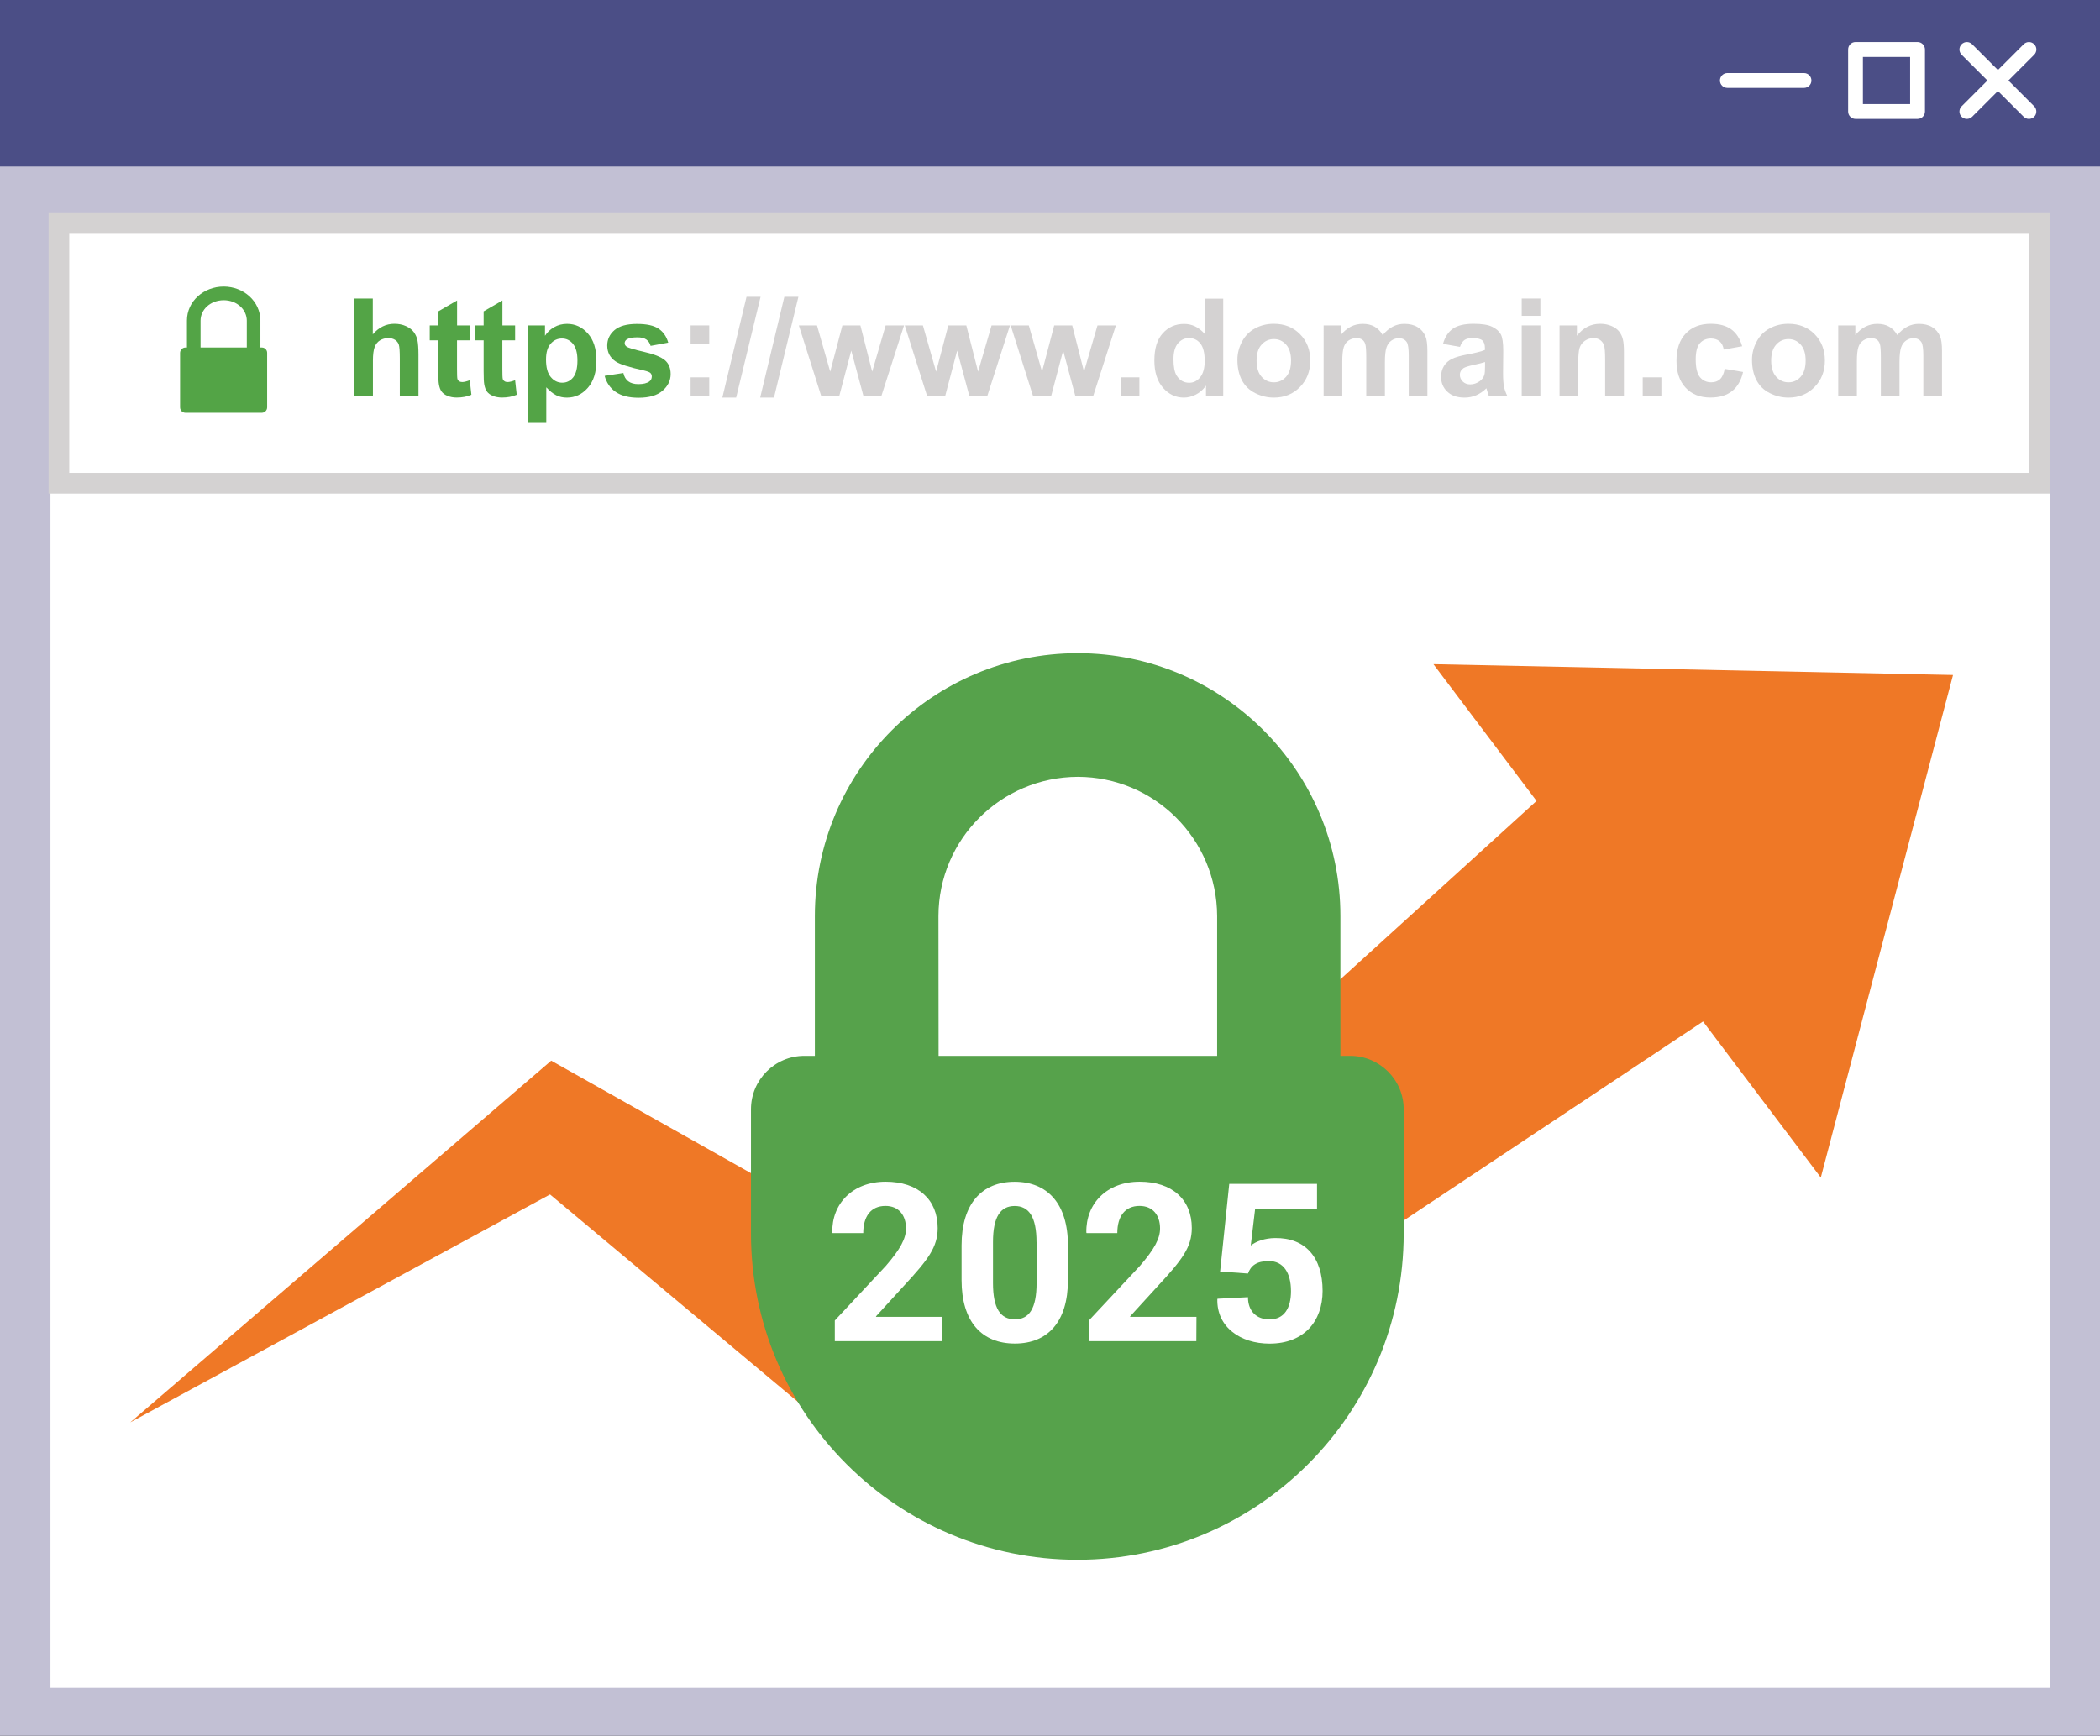
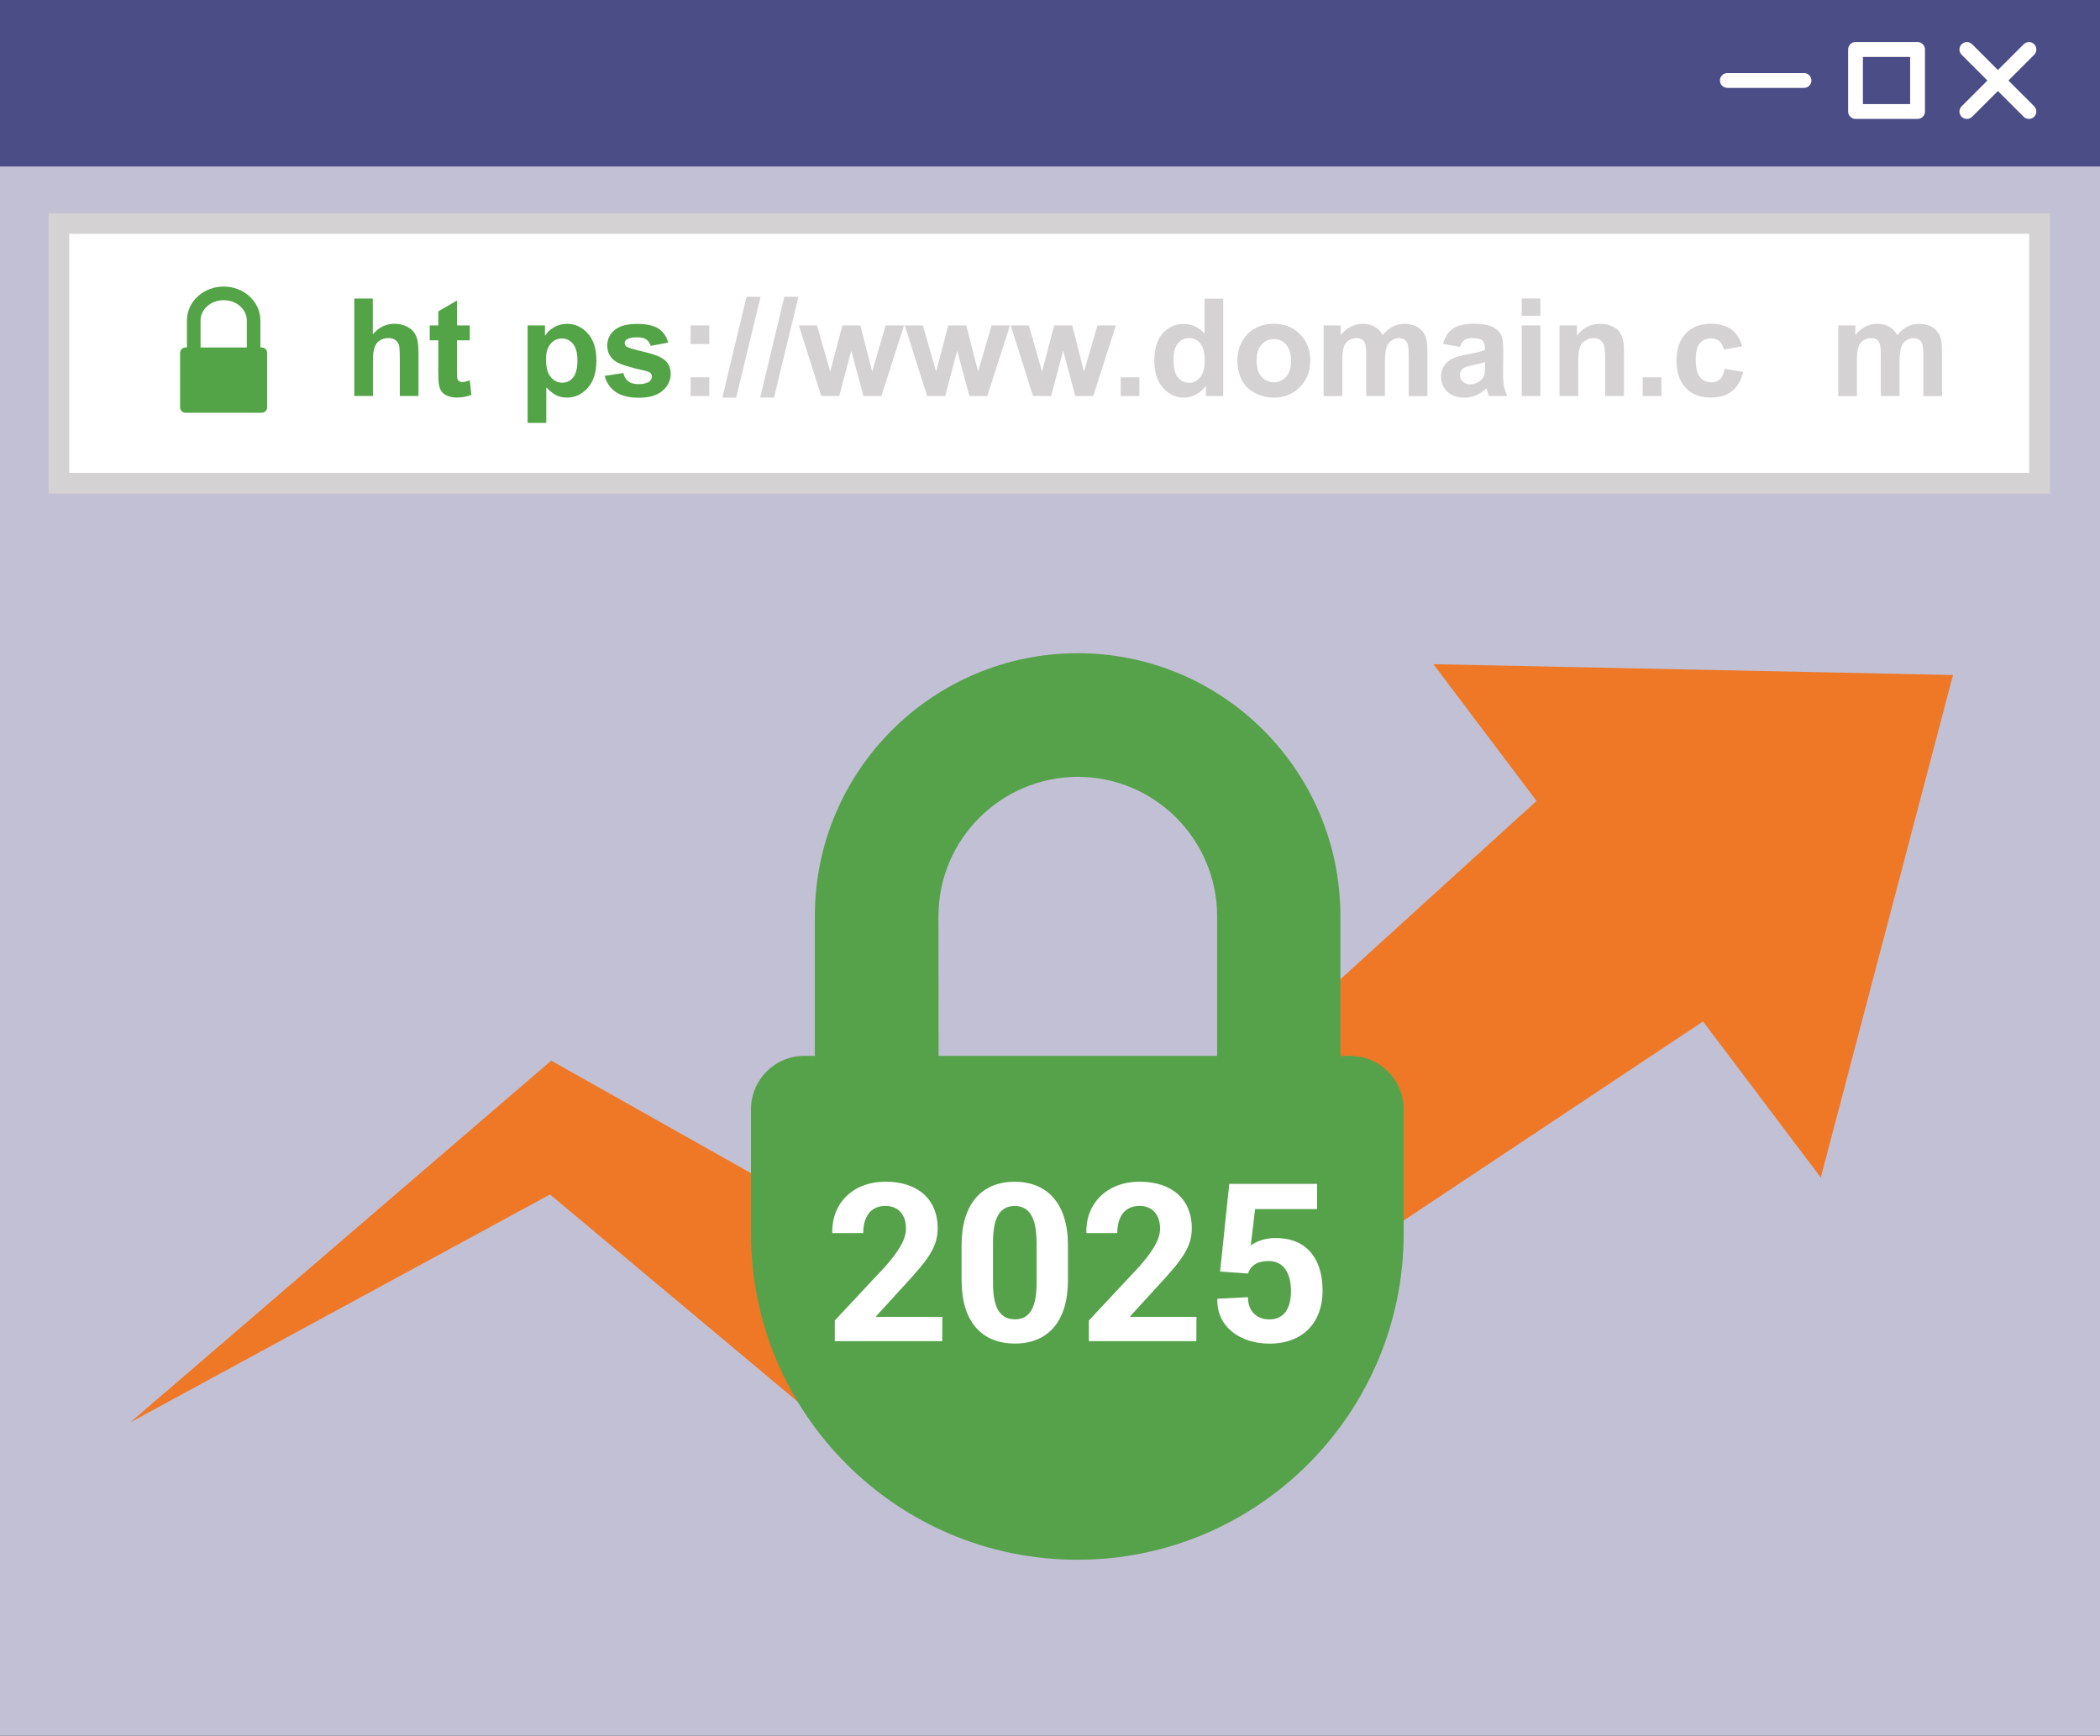
<svg xmlns="http://www.w3.org/2000/svg" version="1.1" id="Layer_1" x="0px" y="0px" width="324.18px" height="268px" viewBox="0 0 324.18 268" style="enable-background:new 0 0 324.18 268;" xml:space="preserve">
  <rect x="0" y="0" width="324.18" height="268" fill="#333333" stroke="none" />
  <style type="text/css">
	.st0{fill:#4B4E86;}
	.st1{fill:#C2C0D4;}
	.st2{fill:#FFFFFF;}
	.st3{fill:#D4D2D2;}
	.st4{fill:#53A446;}
	.st5{fill:#EF7826;}
	.st6{fill:#56A24B;}
</style>
  <g>
    <g>
      <rect x="0" y="0" class="st0" width="324.19" height="40.2" />
    </g>
    <g>
      <rect x="0" y="25.71" class="st1" width="324.19" height="242.29" />
    </g>
    <g>
-       <rect x="7.79" y="33.17" class="st2" width="308.61" height="227.43" />
-     </g>
+       </g>
    <g>
      <g>
        <path class="st2" d="M278.49,11.28h-11.83c-0.63,0-1.15,0.51-1.15,1.15c0,0.63,0.51,1.14,1.15,1.14h11.83     c0.63,0,1.14-0.51,1.14-1.14C279.63,11.8,279.12,11.28,278.49,11.28z" />
      </g>
      <g>
        <path class="st2" d="M314.02,16.41l-3.98-3.98l3.98-3.98c0.45-0.45,0.45-1.17,0-1.62c-0.45-0.45-1.17-0.45-1.62,0l-3.98,3.98     l-3.98-3.98c-0.45-0.45-1.17-0.45-1.62,0c-0.45,0.45-0.45,1.17,0,1.62l3.98,3.98l-3.98,3.98c-0.45,0.45-0.45,1.18,0,1.62     c0.22,0.22,0.51,0.33,0.81,0.33c0.29,0,0.59-0.11,0.81-0.33l3.98-3.98l3.98,3.98c0.22,0.22,0.51,0.33,0.81,0.33     c0.29,0,0.59-0.11,0.81-0.33C314.46,17.58,314.46,16.86,314.02,16.41z" />
      </g>
      <g>
        <path class="st2" d="M296.02,6.49h-9.58c-0.63,0-1.14,0.51-1.14,1.15v9.58c0,0.63,0.51,1.14,1.14,1.14h9.58     c0.63,0,1.14-0.51,1.14-1.14V7.64C297.16,7.01,296.65,6.49,296.02,6.49z M294.87,16.07h-7.29V8.79h7.29V16.07z" />
      </g>
    </g>
    <g>
      <g>
        <rect x="9.1" y="34.5" class="st2" width="305.75" height="40.1" />
      </g>
      <g>
        <path class="st3" d="M313.25,36.1v36.91H10.69V36.1H313.25 M316.44,32.91H7.5v43.3h308.94V32.91L316.44,32.91z" />
      </g>
    </g>
    <g>
      <g>
        <path class="st4" d="M30.96,49.5c0-1.67,1.47-3.13,3.57-3.15c2.09,0.01,3.57,1.48,3.57,3.15L38.1,49.5v4.95h2.1v-4.95     c-0.01-2.97-2.57-5.25-5.67-5.26c-3.1,0.01-5.67,2.28-5.67,5.25v4.95h2.1V49.5z" />
      </g>
      <g>
        <path class="st4" d="M40.42,53.65H28.64c-0.47,0-0.84,0.38-0.84,0.84v8.4c0,0.47,0.37,0.84,0.84,0.84h11.77     c0.46,0,0.83-0.38,0.83-0.84v-8.4C41.25,54.03,40.88,53.65,40.42,53.65z" />
      </g>
    </g>
    <g>
      <path class="st4" d="M57.55,46.09v5.53c0.93-1.09,2.04-1.63,3.34-1.63c0.66,0,1.26,0.12,1.8,0.37c0.53,0.25,0.94,0.56,1.21,0.94    s0.46,0.81,0.55,1.27s0.15,1.19,0.15,2.17v6.4h-2.88v-5.76c0-1.14-0.05-1.87-0.16-2.18c-0.11-0.31-0.3-0.55-0.58-0.73    c-0.28-0.18-0.62-0.27-1.04-0.27c-0.48,0-0.91,0.12-1.28,0.35c-0.38,0.23-0.65,0.58-0.83,1.05c-0.17,0.47-0.26,1.16-0.26,2.08    v5.46h-2.88V46.09H57.55z" />
      <path class="st4" d="M72.52,50.24v2.3h-1.97v4.39c0,0.89,0.02,1.41,0.06,1.56s0.12,0.27,0.26,0.36c0.13,0.1,0.3,0.14,0.49,0.14    c0.27,0,0.65-0.09,1.16-0.28l0.25,2.24c-0.67,0.29-1.43,0.43-2.28,0.43c-0.52,0-0.99-0.09-1.41-0.26    c-0.42-0.17-0.72-0.4-0.92-0.68s-0.33-0.65-0.41-1.12c-0.06-0.33-0.09-1.01-0.09-2.03v-4.75h-1.32v-2.3h1.32v-2.17l2.9-1.68v3.85    H72.52z" />
-       <path class="st4" d="M79.52,50.24v2.3h-1.97v4.39c0,0.89,0.02,1.41,0.06,1.56s0.12,0.27,0.26,0.36c0.13,0.1,0.3,0.14,0.49,0.14    c0.27,0,0.65-0.09,1.16-0.28l0.25,2.24c-0.67,0.29-1.43,0.43-2.28,0.43c-0.52,0-0.99-0.09-1.41-0.26    c-0.42-0.17-0.72-0.4-0.92-0.68s-0.33-0.65-0.41-1.12c-0.06-0.33-0.09-1.01-0.09-2.03v-4.75h-1.32v-2.3h1.32v-2.17l2.9-1.68v3.85    H79.52z" />
      <path class="st4" d="M81.44,50.24h2.69v1.6c0.35-0.55,0.82-0.99,1.42-1.33c0.6-0.34,1.26-0.51,1.98-0.51    c1.27,0,2.34,0.5,3.22,1.49c0.88,0.99,1.32,2.38,1.32,4.15c0,1.82-0.44,3.24-1.33,4.24c-0.89,1.01-1.97,1.51-3.23,1.51    c-0.6,0-1.15-0.12-1.64-0.36c-0.49-0.24-1-0.65-1.54-1.23v5.49h-2.88V50.24z M84.29,55.5c0,1.23,0.24,2.13,0.73,2.71    c0.49,0.59,1.08,0.88,1.78,0.88c0.67,0,1.23-0.27,1.67-0.81c0.44-0.54,0.67-1.42,0.67-2.64c0-1.14-0.23-1.99-0.69-2.55    s-1.03-0.83-1.7-0.83c-0.7,0-1.29,0.27-1.75,0.82C84.52,53.63,84.29,54.43,84.29,55.5z" />
      <path class="st4" d="M93.34,58.03l2.89-0.44c0.12,0.56,0.37,0.99,0.75,1.28c0.38,0.29,0.9,0.44,1.58,0.44    c0.75,0,1.31-0.14,1.68-0.41c0.25-0.19,0.38-0.45,0.38-0.77c0-0.22-0.07-0.4-0.21-0.54c-0.14-0.14-0.47-0.26-0.96-0.38    c-2.33-0.51-3.8-0.98-4.42-1.41c-0.86-0.59-1.29-1.41-1.29-2.45c0-0.94,0.37-1.74,1.12-2.38c0.75-0.64,1.9-0.96,3.47-0.96    c1.49,0,2.6,0.24,3.33,0.73c0.73,0.49,1.22,1.2,1.5,2.16l-2.72,0.5c-0.12-0.42-0.34-0.75-0.66-0.98    c-0.33-0.23-0.79-0.34-1.39-0.34c-0.76,0-1.3,0.11-1.63,0.32c-0.22,0.15-0.33,0.35-0.33,0.59c0,0.21,0.1,0.38,0.29,0.52    c0.26,0.19,1.16,0.46,2.69,0.81c1.54,0.35,2.61,0.78,3.22,1.28c0.6,0.51,0.9,1.23,0.9,2.15c0,1-0.42,1.86-1.25,2.58    c-0.83,0.72-2.07,1.08-3.71,1.08c-1.48,0-2.66-0.3-3.53-0.9S93.61,59.06,93.34,58.03z" />
      <path class="st3" d="M106.61,53.12v-2.88h2.88v2.88H106.61z M106.61,61.14v-2.88h2.88v2.88H106.61z" />
      <path class="st3" d="M111.51,61.39l3.73-15.56h2.17l-3.77,15.56H111.51z" />
      <path class="st3" d="M117.35,61.39l3.73-15.56h2.17l-3.77,15.56H117.35z" />
      <path class="st3" d="M126.77,61.14l-3.45-10.9h2.8l2.04,7.14l1.88-7.14h2.78l1.82,7.14l2.08-7.14h2.84l-3.5,10.9h-2.77l-1.88-7.01    l-1.85,7.01H126.77z" />
      <path class="st3" d="M143.12,61.14l-3.45-10.9h2.8l2.04,7.14l1.88-7.14h2.78l1.82,7.14l2.08-7.14h2.84l-3.5,10.9h-2.77l-1.88-7.01    l-1.85,7.01H143.12z" />
      <path class="st3" d="M159.47,61.14l-3.45-10.9h2.8l2.04,7.14l1.88-7.14h2.78l1.82,7.14l2.08-7.14h2.84l-3.5,10.9H166l-1.88-7.01    l-1.85,7.01H159.47z" />
      <path class="st3" d="M173.01,61.14v-2.88h2.88v2.88H173.01z" />
      <path class="st3" d="M188.85,61.14h-2.68v-1.6c-0.44,0.62-0.97,1.09-1.58,1.39s-1.22,0.46-1.83,0.46c-1.25,0-2.33-0.5-3.22-1.51    c-0.89-1.01-1.34-2.42-1.34-4.22c0-1.85,0.43-3.25,1.3-4.21s1.97-1.44,3.29-1.44c1.22,0,2.27,0.51,3.16,1.52v-5.42h2.88V61.14z     M181.15,55.45c0,1.16,0.16,2,0.48,2.52c0.46,0.75,1.12,1.13,1.95,1.13c0.66,0,1.23-0.28,1.69-0.85c0.46-0.56,0.7-1.41,0.7-2.53    c0-1.25-0.23-2.15-0.68-2.7c-0.45-0.55-1.03-0.83-1.73-0.83c-0.68,0-1.26,0.27-1.72,0.82S181.15,54.37,181.15,55.45z" />
      <path class="st3" d="M191.02,55.53c0-0.96,0.24-1.89,0.71-2.78c0.47-0.9,1.14-1.58,2.01-2.05c0.87-0.47,1.83-0.71,2.9-0.71    c1.65,0,3,0.54,4.05,1.61c1.05,1.07,1.58,2.42,1.58,4.06c0,1.65-0.53,3.02-1.6,4.1c-1.06,1.08-2.4,1.63-4.02,1.63    c-1,0-1.95-0.23-2.86-0.68s-1.6-1.11-2.07-1.99C191.26,57.85,191.02,56.78,191.02,55.53z M193.98,55.69    c0,1.08,0.26,1.91,0.77,2.48c0.51,0.57,1.15,0.86,1.9,0.86s1.38-0.29,1.89-0.86c0.51-0.58,0.76-1.41,0.76-2.5    c0-1.07-0.25-1.89-0.76-2.46s-1.14-0.86-1.89-0.86s-1.39,0.29-1.9,0.86C194.23,53.78,193.98,54.61,193.98,55.69z" />
      <path class="st3" d="M204.31,50.24h2.66v1.49c0.95-1.16,2.08-1.73,3.4-1.73c0.7,0,1.3,0.14,1.82,0.43    c0.51,0.29,0.93,0.72,1.26,1.3c0.48-0.58,1-1.02,1.55-1.3c0.55-0.29,1.15-0.43,1.78-0.43c0.8,0,1.48,0.16,2.03,0.49    c0.55,0.33,0.97,0.8,1.24,1.43c0.2,0.47,0.3,1.22,0.3,2.26v6.97h-2.88v-6.23c0-1.08-0.1-1.78-0.3-2.09    c-0.27-0.41-0.68-0.62-1.23-0.62c-0.4,0-0.78,0.12-1.14,0.37c-0.36,0.25-0.61,0.61-0.77,1.08c-0.16,0.48-0.24,1.23-0.24,2.25v5.23    h-2.88v-5.97c0-1.06-0.05-1.74-0.15-2.05s-0.26-0.54-0.48-0.69c-0.22-0.15-0.51-0.23-0.88-0.23c-0.44,0-0.84,0.12-1.2,0.36    c-0.36,0.24-0.61,0.58-0.76,1.04c-0.15,0.45-0.23,1.2-0.23,2.25v5.3h-2.88V50.24z" />
      <path class="st3" d="M225.38,53.56l-2.62-0.47c0.29-1.05,0.8-1.83,1.52-2.34c0.72-0.51,1.79-0.76,3.2-0.76    c1.29,0,2.24,0.15,2.87,0.46c0.63,0.3,1.07,0.69,1.33,1.16c0.26,0.47,0.38,1.33,0.38,2.58l-0.03,3.37c0,0.96,0.05,1.67,0.14,2.12    c0.09,0.46,0.26,0.94,0.52,1.46h-2.85c-0.08-0.19-0.17-0.48-0.28-0.85c-0.05-0.17-0.08-0.28-0.1-0.34    c-0.49,0.48-1.02,0.84-1.58,1.08c-0.56,0.24-1.16,0.36-1.8,0.36c-1.12,0-2.01-0.3-2.65-0.91c-0.65-0.61-0.97-1.38-0.97-2.31    c0-0.62,0.15-1.17,0.44-1.65s0.71-0.85,1.24-1.11c0.53-0.26,1.29-0.48,2.29-0.67c1.35-0.25,2.28-0.49,2.8-0.71v-0.29    c0-0.55-0.14-0.95-0.41-1.19c-0.27-0.24-0.79-0.35-1.55-0.35c-0.51,0-0.91,0.1-1.2,0.3C225.79,52.7,225.55,53.06,225.38,53.56z     M229.24,55.9c-0.37,0.12-0.95,0.27-1.75,0.44s-1.32,0.34-1.57,0.5c-0.38,0.27-0.56,0.61-0.56,1.02c0,0.4,0.15,0.75,0.45,1.05    c0.3,0.29,0.68,0.44,1.15,0.44c0.52,0,1.02-0.17,1.49-0.51c0.35-0.26,0.58-0.58,0.69-0.95c0.08-0.25,0.11-0.71,0.11-1.41V55.9z" />
      <path class="st3" d="M234.91,48.76v-2.67h2.88v2.67H234.91z M234.91,61.14v-10.9h2.88v10.9H234.91z" />
      <path class="st3" d="M250.67,61.14h-2.88v-5.56c0-1.18-0.06-1.94-0.18-2.28s-0.32-0.61-0.6-0.81c-0.28-0.19-0.61-0.29-1-0.29    c-0.5,0-0.95,0.14-1.34,0.41c-0.4,0.27-0.67,0.64-0.82,1.09c-0.15,0.45-0.22,1.29-0.22,2.5v4.94h-2.88v-10.9h2.68v1.6    c0.95-1.23,2.15-1.85,3.59-1.85c0.64,0,1.22,0.11,1.75,0.34c0.53,0.23,0.93,0.52,1.2,0.88c0.27,0.36,0.46,0.76,0.56,1.21    c0.11,0.45,0.16,1.1,0.16,1.94V61.14z" />
      <path class="st3" d="M253.59,61.14v-2.88h2.88v2.88H253.59z" />
      <path class="st3" d="M268.94,53.46l-2.84,0.51c-0.1-0.57-0.31-1-0.65-1.28s-0.78-0.43-1.32-0.43c-0.72,0-1.29,0.25-1.72,0.74    s-0.64,1.33-0.64,2.49c0,1.29,0.22,2.21,0.65,2.74s1.02,0.8,1.75,0.8c0.55,0,1-0.16,1.34-0.47c0.35-0.31,0.59-0.85,0.74-1.61    l2.83,0.48c-0.29,1.3-0.86,2.28-1.69,2.95c-0.83,0.66-1.95,1-3.36,1c-1.59,0-2.87-0.5-3.81-1.51c-0.95-1.01-1.42-2.4-1.42-4.18    c0-1.8,0.48-3.2,1.43-4.2s2.24-1.5,3.86-1.5c1.33,0,2.38,0.29,3.17,0.86S268.6,52.29,268.94,53.46z" />
-       <path class="st3" d="M270.46,55.53c0-0.96,0.24-1.89,0.71-2.78c0.47-0.9,1.14-1.58,2.01-2.05c0.87-0.47,1.83-0.71,2.9-0.71    c1.65,0,3,0.54,4.05,1.61c1.05,1.07,1.58,2.42,1.58,4.06c0,1.65-0.53,3.02-1.6,4.1c-1.06,1.08-2.4,1.63-4.02,1.63    c-1,0-1.95-0.23-2.86-0.68s-1.6-1.11-2.07-1.99C270.7,57.85,270.46,56.78,270.46,55.53z M273.42,55.69c0,1.08,0.26,1.91,0.77,2.48    c0.51,0.57,1.15,0.86,1.9,0.86s1.38-0.29,1.89-0.86c0.51-0.58,0.76-1.41,0.76-2.5c0-1.07-0.25-1.89-0.76-2.46    s-1.14-0.86-1.89-0.86s-1.39,0.29-1.9,0.86C273.67,53.78,273.42,54.61,273.42,55.69z" />
      <path class="st3" d="M283.75,50.24h2.66v1.49c0.95-1.16,2.08-1.73,3.4-1.73c0.7,0,1.3,0.14,1.82,0.43    c0.51,0.29,0.93,0.72,1.26,1.3c0.48-0.58,1-1.02,1.55-1.3c0.55-0.29,1.15-0.43,1.78-0.43c0.8,0,1.48,0.16,2.03,0.49    c0.55,0.33,0.97,0.8,1.24,1.43c0.2,0.47,0.3,1.22,0.3,2.26v6.97h-2.88v-6.23c0-1.08-0.1-1.78-0.3-2.09    c-0.27-0.41-0.68-0.62-1.23-0.62c-0.4,0-0.78,0.12-1.14,0.37c-0.36,0.25-0.61,0.61-0.77,1.08c-0.16,0.48-0.24,1.23-0.24,2.25v5.23    h-2.88v-5.97c0-1.06-0.05-1.74-0.15-2.05s-0.26-0.54-0.48-0.69c-0.22-0.15-0.51-0.23-0.88-0.23c-0.44,0-0.84,0.12-1.2,0.36    c-0.36,0.24-0.61,0.58-0.76,1.04c-0.15,0.45-0.23,1.2-0.23,2.25v5.3h-2.88V50.24z" />
    </g>
    <g>
      <polygon class="st5" points="85.09,163.76 20.11,219.61 84.91,184.42 145.94,235.5 262.9,157.71 281.08,181.81 301.49,104.22     221.28,102.55 237.2,123.66 151.78,201.33   " />
    </g>
    <g>
      <g>
        <path class="st6" d="M208.43,163.02h-1.51v-21.58c0-22.41-18.14-40.57-40.54-40.59c-22.42,0.02-40.59,18.18-40.59,40.59v21.58     h-1.62c-4.56,0-8.24,3.7-8.24,8.25v19.16c-0.01,27.83,22.56,50.39,50.39,50.39c27.81,0,50.37-22.56,50.37-50.39v-19.16     C216.7,166.73,212.99,163.02,208.43,163.02 M187.88,163.02h-42.99l-0.02-21.58c0.02-11.88,9.66-21.47,21.52-21.5     c11.85,0.02,21.46,9.62,21.5,21.5V163.02z" />
      </g>
      <g>
        <g>
          <path class="st2" d="M145.46,207.07h-16.59v-3.19l7.86-8.41c2.28-2.63,3.13-4.26,3.13-5.8c0-2.06-1.13-3.48-3.17-3.48      c-2.26,0-3.43,1.63-3.43,4.19h-4.74l-0.04-0.09c-0.09-4.43,3.13-7.84,8.23-7.84c5.04,0,8.04,2.78,8.04,7.15      c0,2.95-1.46,4.87-5.21,8.92l-4.32,4.73l0.04,0.07h10.21L145.46,207.07z" />
        </g>
        <g>
          <path class="st2" d="M164.86,197.64c0,6.45-3.13,9.8-8.19,9.8c-5.1,0-8.23-3.35-8.23-9.8v-5.36c0-6.43,3.13-9.82,8.19-9.82      c5.06,0,8.23,3.39,8.23,9.82V197.64z M160.01,191.78c0-3.87-1.17-5.58-3.37-5.58c-2.21,0-3.35,1.69-3.35,5.58v6.32      c0,3.93,1.15,5.6,3.39,5.6c2.19,0,3.34-1.67,3.34-5.6V191.78z" />
        </g>
        <g>
          <path class="st2" d="M184.68,207.07h-16.59v-3.19l7.86-8.41c2.28-2.63,3.13-4.26,3.13-5.8c0-2.06-1.13-3.48-3.17-3.48      c-2.26,0-3.43,1.63-3.43,4.19h-4.74l-0.04-0.09c-0.09-4.43,3.13-7.84,8.23-7.84c5.04,0,8.05,2.78,8.05,7.15      c0,2.95-1.46,4.87-5.21,8.92l-4.32,4.73l0.04,0.07h10.21L184.68,207.07z" />
        </g>
        <g>
          <path class="st2" d="M188.35,196.32l1.41-13.53h13.55v3.89h-9.56l-0.67,5.62c0.89-0.67,2.19-1.13,3.73-1.15      c4.69-0.07,7.36,2.97,7.36,8.16c0,4.69-2.87,8.14-8.19,8.14c-4.5,0-8.16-2.56-8.06-6.86l0.04-0.07l4.69-0.24      c0,2.17,1.33,3.43,3.32,3.43c2.28,0,3.32-1.74,3.32-4.36c0-2.84-1.17-4.65-3.43-4.65c-1.89,0-2.78,0.74-3.21,1.93L188.35,196.32      z" />
        </g>
      </g>
    </g>
  </g>
</svg>